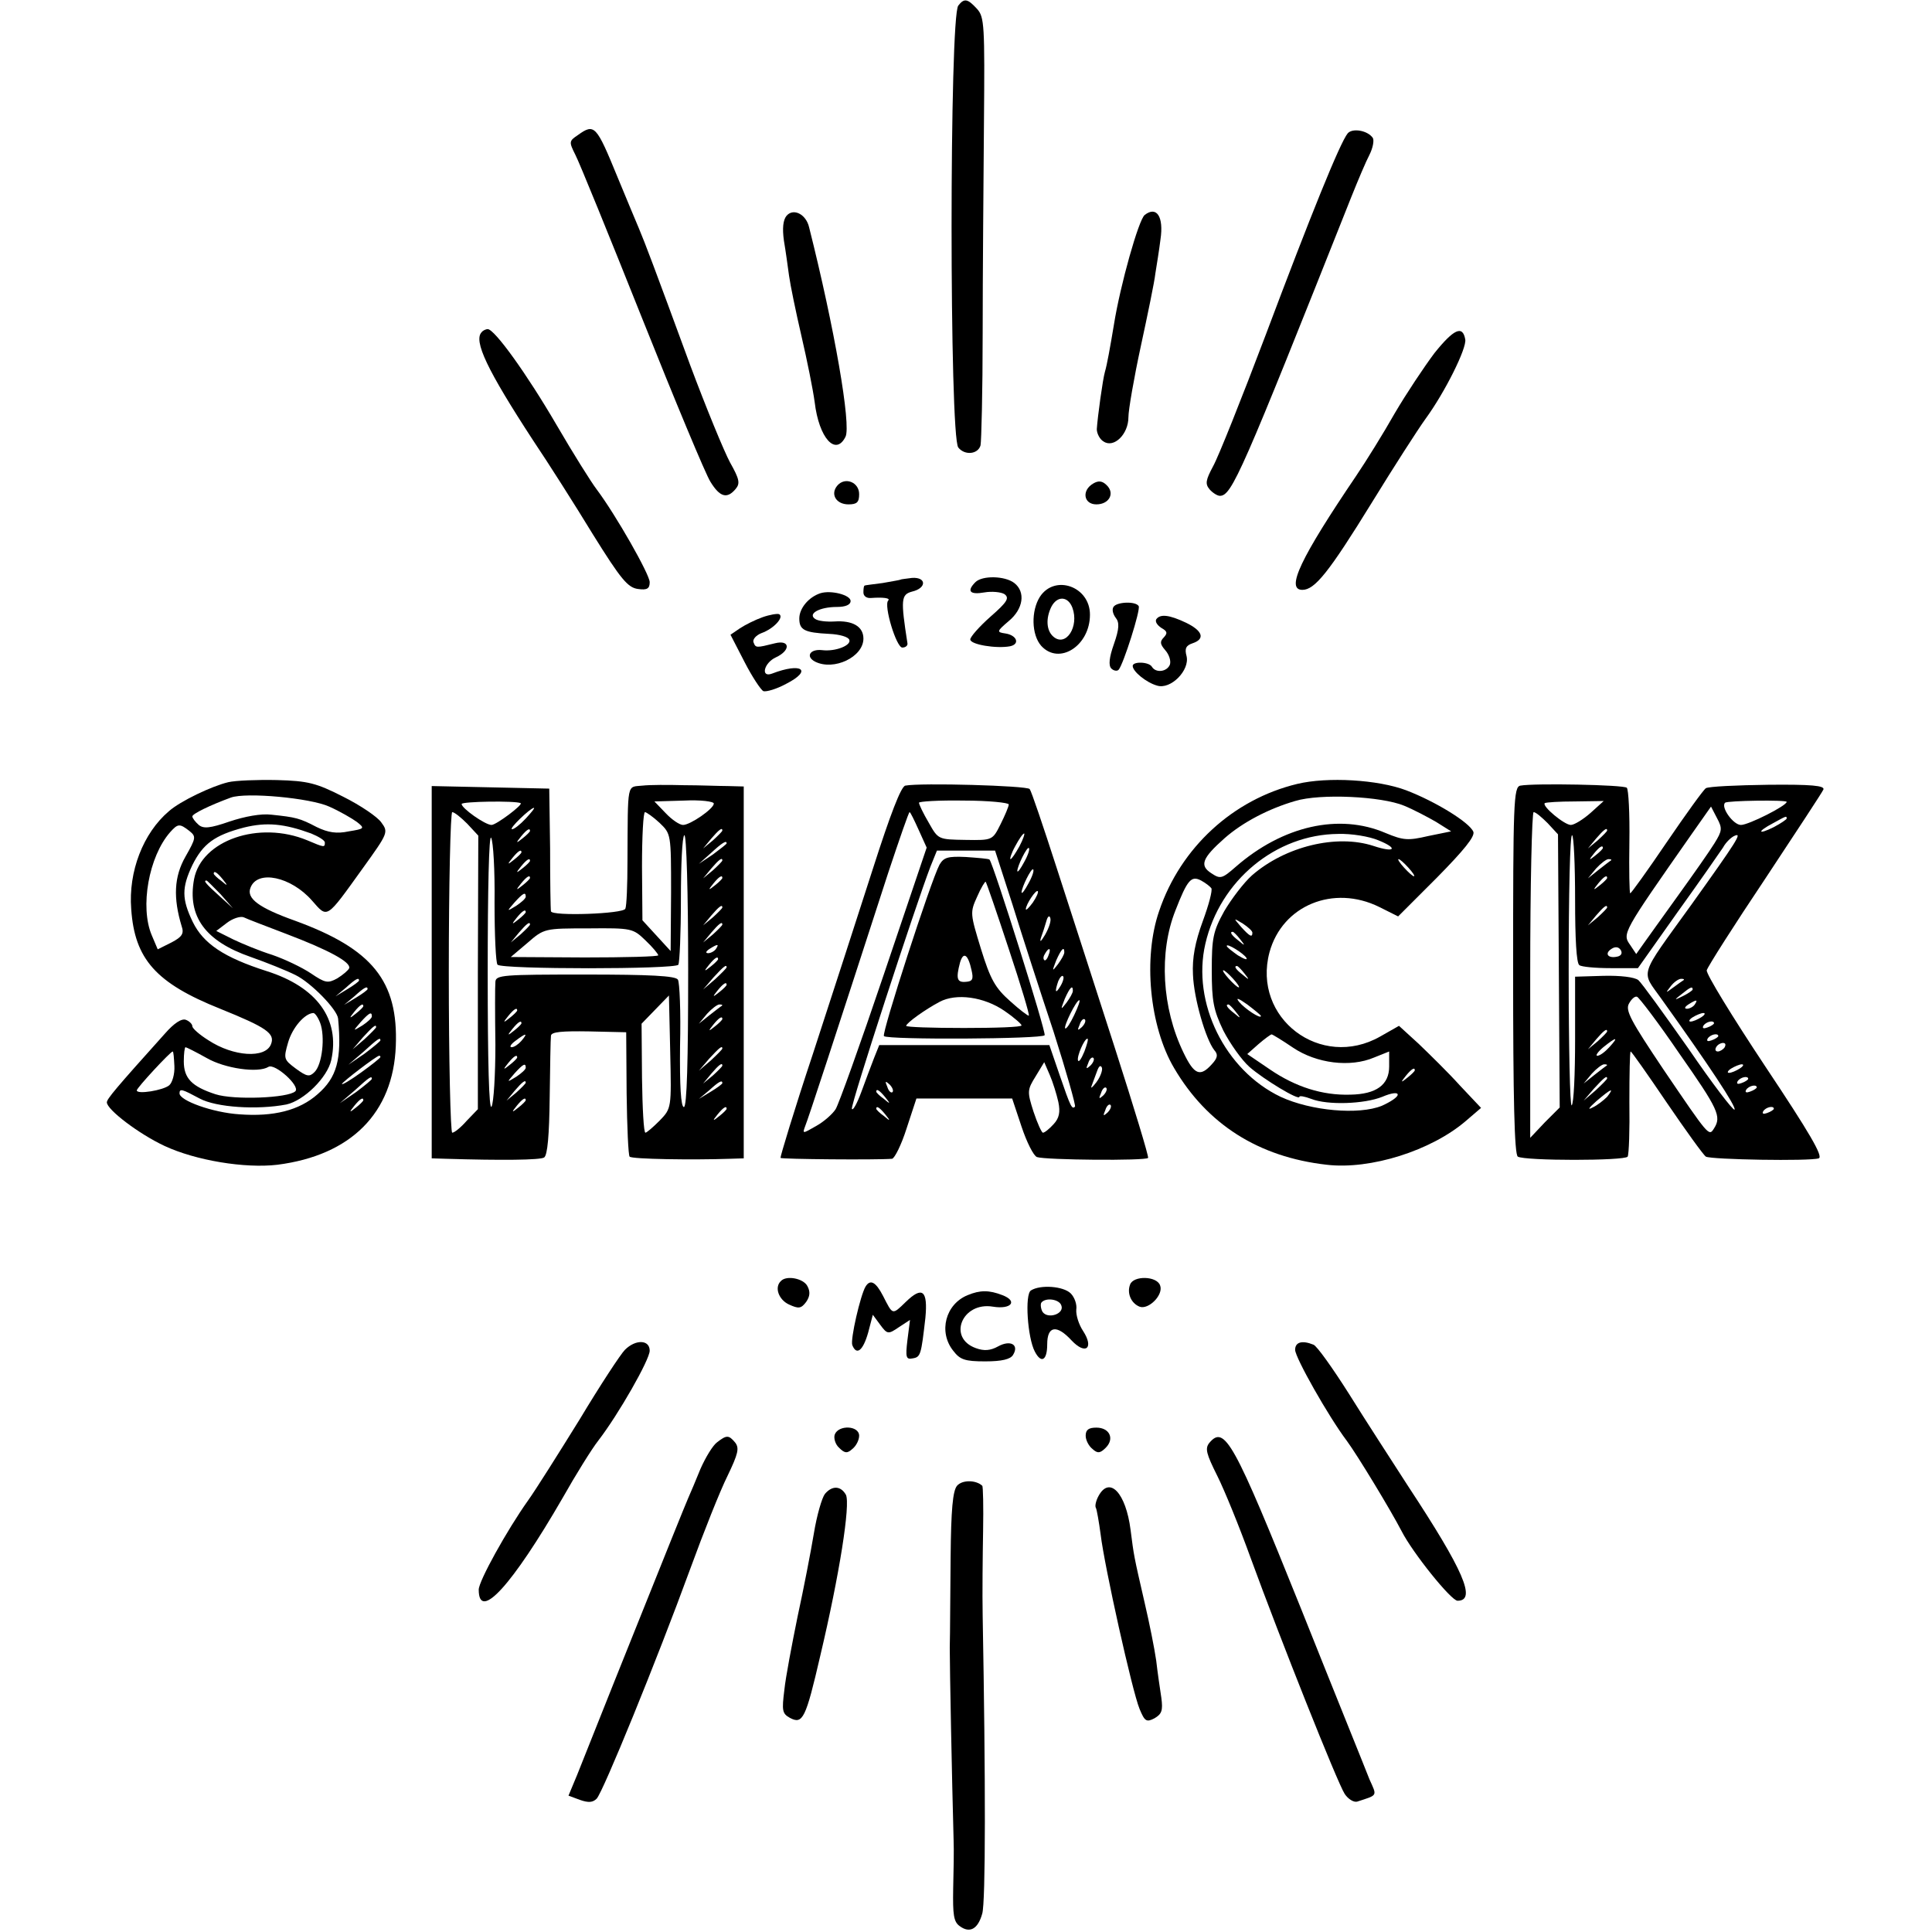
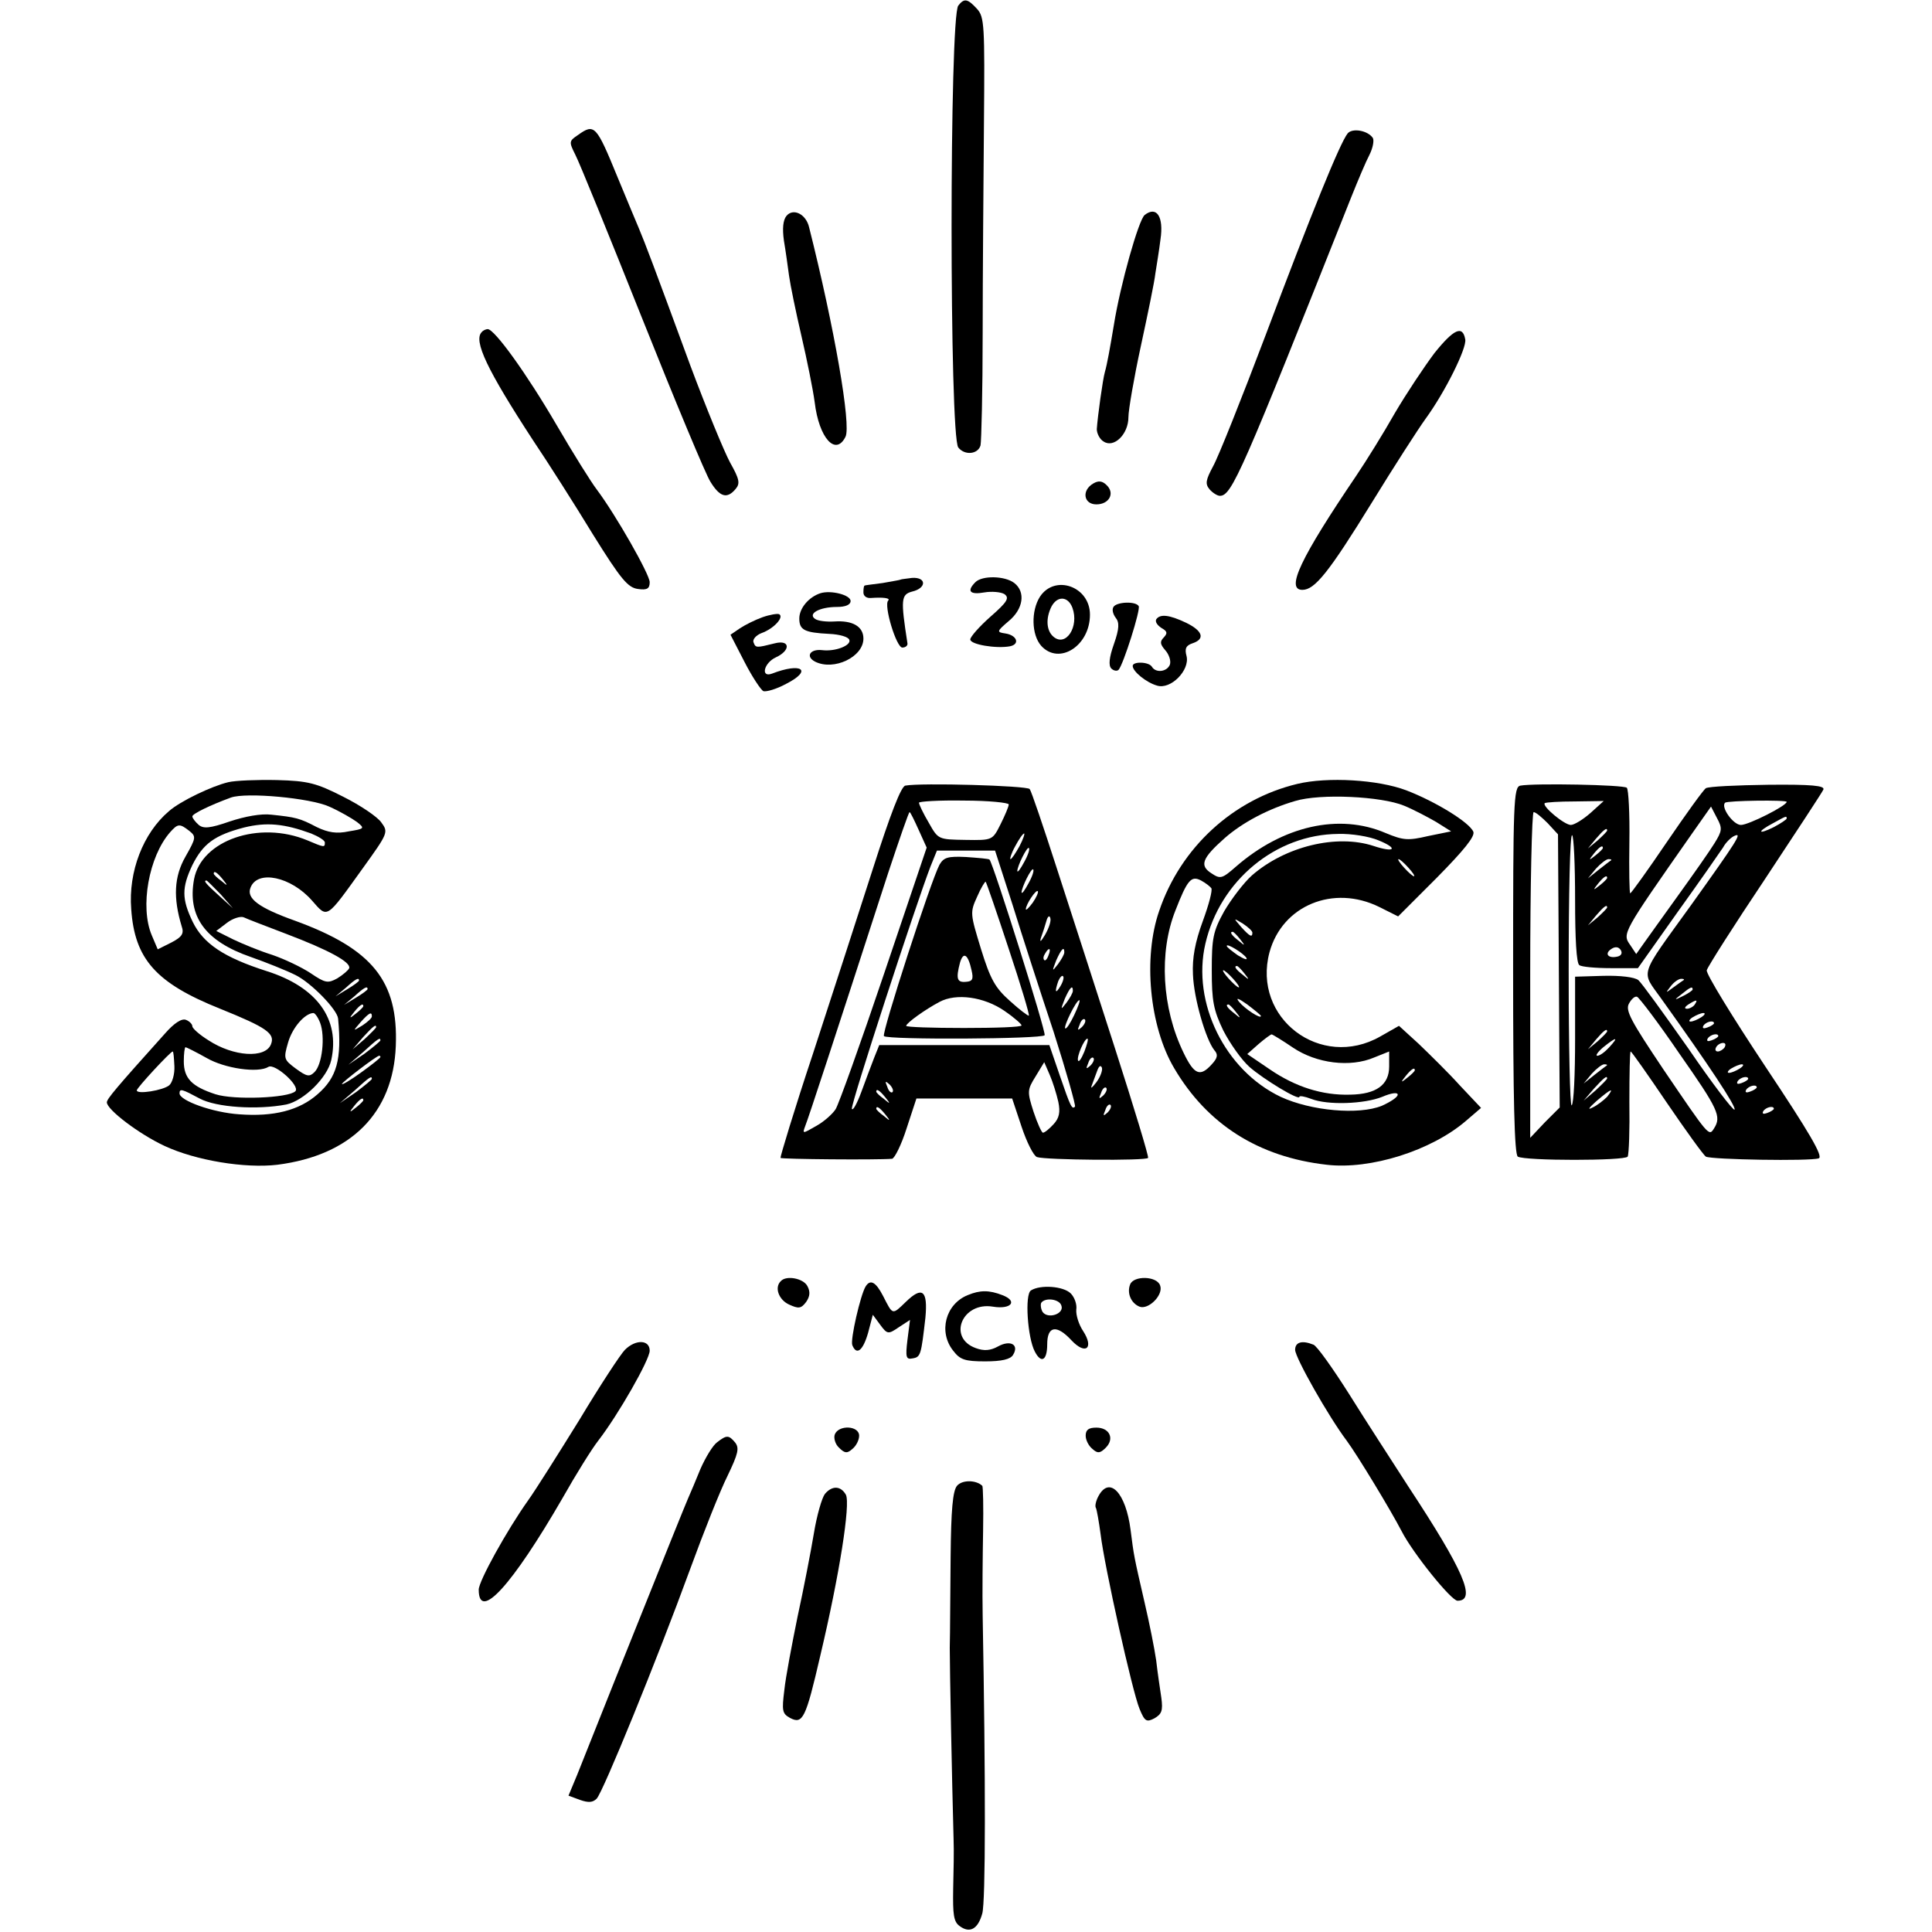
<svg xmlns="http://www.w3.org/2000/svg" version="1.0" width="452pt" height="452pt" viewBox="0 0 452 452" preserveAspectRatio="xMidYMid meet">
  <g transform="translate(0,452) scale(0.1,-0.1)" fill="#000000" stroke="none">
    <path d="M2242 4507 c-21 -25 -21 -1009 0 -1034 15 -19 46 -16 52 5 2 9 5 127 5 262 0 135 2 356 3 492 2 229 1 248 -16 267 -22 24 -30 26 -44 8z" />
    <path d="M1352 4204 c-21 -14 -21 -16 -6 -46 9 -17 79 -189 156 -382 77 -193 149 -366 160 -383 22 -36 39 -41 59 -17 11 13 9 23 -13 62 -14 26 -56 128 -93 227 -87 237 -105 284 -120 320 -7 17 -30 71 -50 120 -50 122 -54 127 -93 99z" />
    <path d="M3153 4208 c-18 -22 -86 -190 -192 -472 -56 -148 -111 -286 -123 -307 -17 -32 -19 -41 -8 -54 7 -8 18 -15 24 -15 28 0 51 54 307 698 16 40 35 85 43 100 8 16 11 33 8 39 -12 18 -48 24 -59 11z" />
    <path d="M1840 4015 c-8 -10 -10 -29 -6 -58 4 -23 9 -60 12 -82 3 -22 16 -85 29 -141 13 -56 27 -125 31 -155 10 -84 49 -127 72 -81 14 26 -26 256 -85 490 -7 31 -37 46 -53 27z" />
    <path d="M2678 4017 c-14 -11 -57 -163 -72 -257 -9 -54 -16 -93 -21 -110 -5 -17 -17 -104 -19 -134 0 -10 7 -24 16 -29 24 -16 58 17 58 57 0 17 13 92 29 166 16 74 32 151 34 170 3 19 9 55 12 80 8 53 -9 79 -37 57z" />
    <path d="M1127 3743 c-20 -20 13 -89 120 -253 35 -52 98 -151 140 -220 66 -106 82 -125 106 -128 21 -3 27 1 27 16 0 18 -79 157 -124 217 -13 17 -55 84 -94 151 -70 120 -145 224 -161 224 -4 0 -11 -3 -14 -7z" />
    <path d="M3356 3694 c-24 -32 -66 -95 -93 -141 -26 -46 -67 -112 -90 -146 -130 -192 -166 -267 -126 -267 29 0 62 41 163 205 51 83 107 170 125 195 46 63 97 166 93 186 -6 34 -27 24 -72 -32z" />
-     <path d="M1959 3384 c-17 -20 -3 -44 26 -44 20 0 25 5 25 24 0 28 -33 41 -51 20z" />
    <path d="M2558 3389 c-28 -16 -23 -49 7 -49 30 0 44 26 24 45 -10 10 -19 11 -31 4z" />
    <path d="M2107 3164 c-1 -1 -20 -4 -42 -8 -22 -3 -41 -5 -42 -6 -2 0 -3 -7 -3 -16 0 -9 8 -14 18 -13 27 2 46 0 40 -6 -11 -11 19 -110 33 -110 8 0 13 5 12 10 -16 103 -15 114 11 121 34 8 34 34 0 32 -14 -2 -26 -3 -27 -4z" />
    <path d="M2282 3158 c-21 -21 -13 -30 21 -24 17 3 39 1 47 -4 12 -9 7 -18 -33 -53 -26 -23 -47 -47 -47 -53 0 -12 61 -22 93 -16 24 5 16 26 -11 30 -21 3 -20 5 8 29 34 28 40 68 13 89 -22 17 -75 18 -91 2z" />
    <path d="M2433 3124 c-21 -33 -20 -89 3 -115 42 -46 114 0 114 73 0 66 -82 95 -117 42z m76 -26 c16 -44 -15 -92 -44 -68 -17 14 -19 43 -5 71 14 26 39 24 49 -3z" />
    <path d="M1919 3132 c-27 -9 -49 -35 -49 -59 0 -27 12 -33 70 -36 24 -1 45 -7 47 -14 5 -13 -33 -28 -64 -24 -28 3 -39 -15 -16 -27 44 -22 113 11 113 54 0 28 -25 43 -68 40 -18 -1 -38 1 -45 6 -18 12 10 28 51 28 20 0 32 5 32 14 0 14 -46 26 -71 18z" />
    <path d="M2605 3100 c-4 -6 -1 -17 5 -25 9 -11 9 -25 -4 -62 -11 -31 -13 -50 -6 -57 5 -5 13 -7 17 -3 11 12 52 141 47 149 -7 12 -52 10 -59 -2z" />
    <path d="M1784 3076 c-17 -6 -41 -18 -53 -26 l-22 -15 33 -64 c18 -35 38 -65 44 -68 7 -2 31 5 53 17 63 32 37 51 -33 24 -27 -10 -19 25 9 38 35 16 34 42 -2 33 -44 -11 -45 -11 -50 2 -3 7 6 17 19 22 28 10 53 37 41 44 -4 2 -22 -1 -39 -7z" />
    <path d="M2705 3071 c-3 -6 3 -14 12 -20 14 -8 15 -12 6 -22 -10 -10 -9 -16 3 -30 9 -10 14 -25 11 -34 -7 -17 -33 -20 -42 -5 -7 12 -45 13 -45 2 0 -13 32 -39 57 -46 32 -10 77 36 69 69 -5 18 -1 25 14 30 30 10 24 29 -15 48 -40 19 -61 21 -70 8z" />
    <path d="M534 2690 c-38 -9 -112 -44 -139 -68 -60 -51 -95 -141 -88 -229 8 -117 58 -173 208 -233 109 -44 129 -58 119 -83 -13 -34 -88 -29 -146 9 -21 13 -38 28 -38 33 0 5 -7 12 -15 15 -10 4 -28 -8 -49 -32 -115 -128 -136 -153 -136 -161 0 -17 75 -74 135 -102 73 -34 188 -53 264 -44 172 22 271 121 277 278 6 152 -55 227 -236 293 -84 30 -114 52 -104 77 16 43 95 26 144 -30 37 -42 32 -45 119 76 59 82 60 84 43 107 -9 13 -49 40 -89 60 -63 32 -82 37 -155 39 -46 1 -97 -1 -114 -5z m236 -57 c25 -11 54 -28 65 -36 19 -15 18 -16 -19 -22 -28 -6 -48 -3 -75 10 -40 21 -49 23 -106 29 -24 3 -62 -4 -98 -16 -46 -16 -61 -17 -72 -8 -8 7 -15 16 -15 20 0 6 41 26 90 44 36 13 186 -1 230 -21z m-42 -63 c17 -7 32 -16 32 -21 0 -12 -1 -12 -41 5 -113 47 -248 0 -265 -91 -16 -87 26 -145 133 -182 37 -13 84 -32 104 -42 37 -18 98 -81 100 -102 9 -96 -3 -138 -48 -177 -43 -38 -103 -53 -183 -47 -62 4 -140 32 -140 49 0 12 6 10 47 -12 39 -21 135 -27 203 -14 41 9 96 63 105 104 21 96 -34 171 -151 208 -100 32 -148 64 -173 115 -26 54 -26 80 -1 133 25 50 52 70 121 88 53 13 94 9 157 -14z m-285 6 c16 -13 16 -16 -9 -60 -27 -47 -29 -97 -9 -163 6 -17 1 -25 -24 -38 l-32 -16 -14 33 c-28 66 -7 184 43 241 18 20 22 21 45 3z m78 -113 c13 -16 12 -17 -3 -4 -10 7 -18 15 -18 17 0 8 8 3 21 -13z m-5 -35 l29 -33 -32 29 c-31 28 -38 36 -30 36 2 0 16 -15 33 -32z m154 -93 c100 -38 151 -66 147 -80 -2 -5 -15 -16 -28 -24 -22 -12 -28 -11 -62 12 -21 14 -61 33 -90 43 -29 9 -70 26 -91 36 l-40 20 25 19 c13 10 31 16 39 13 8 -4 53 -21 100 -39z m170 -109 c0 -2 -12 -11 -27 -20 l-28 -17 24 20 c23 21 31 25 31 17z m20 -20 c0 -2 -12 -11 -27 -20 l-28 -17 24 20 c23 21 31 25 31 17z m-10 -40 c0 -2 -8 -10 -17 -17 -16 -13 -17 -12 -4 4 13 16 21 21 21 13z m-101 -39 c12 -32 5 -97 -13 -115 -12 -12 -18 -11 -44 8 -28 21 -29 23 -18 61 10 35 39 68 59 69 4 0 11 -10 16 -23z m121 15 c0 -4 -10 -13 -22 -21 -23 -14 -23 -14 -4 8 20 22 26 25 26 13z m10 -25 c0 -2 -12 -14 -27 -28 l-28 -24 24 28 c23 25 31 32 31 24z m10 -31 c0 -2 -17 -16 -37 -31 l-38 -26 35 30 c34 31 40 35 40 27z m-407 -41 c43 -25 121 -36 145 -21 15 9 75 -45 63 -57 -16 -16 -144 -21 -187 -7 -55 18 -74 37 -74 77 0 18 2 33 4 33 2 0 24 -11 49 -25z m-75 -19 c1 -19 -5 -39 -12 -45 -14 -12 -76 -22 -76 -12 0 6 79 91 84 91 2 0 3 -15 4 -34z m482 21 c0 -2 -20 -18 -45 -36 -25 -18 -45 -30 -45 -27 0 4 81 66 87 66 2 0 3 -1 3 -3z m-20 -51 c0 -2 -17 -16 -37 -31 l-38 -26 35 30 c34 31 40 35 40 27z m-20 -50 c0 -2 -8 -10 -17 -17 -16 -13 -17 -12 -4 4 13 16 21 21 21 13z" />
    <path d="M3035 2686 c-150 -36 -273 -149 -323 -297 -38 -109 -23 -270 35 -368 77 -131 197 -208 357 -226 102 -12 245 33 326 103 l35 30 -50 53 c-27 30 -71 73 -96 97 l-46 42 -44 -25 c-139 -79 -300 43 -259 197 30 110 150 159 257 106 l44 -22 91 91 c63 64 89 96 85 107 -9 22 -89 71 -157 97 -66 25 -184 32 -255 15z m250 -51 c22 -9 56 -27 75 -38 l35 -22 -54 -11 c-47 -11 -58 -10 -99 7 -109 47 -241 17 -351 -79 -32 -28 -36 -29 -57 -15 -28 18 -22 35 31 82 42 37 103 69 165 87 59 18 202 11 255 -11z m-60 -81 c47 -19 39 -30 -12 -13 -86 28 -206 -1 -284 -69 -19 -17 -48 -55 -65 -84 -26 -47 -29 -63 -29 -138 0 -72 4 -93 27 -141 16 -31 43 -69 61 -85 33 -29 117 -80 117 -70 0 3 12 1 28 -5 38 -15 124 -12 166 5 21 9 36 11 36 5 0 -6 -17 -17 -37 -26 -54 -22 -166 -12 -237 21 -130 62 -208 220 -176 358 34 148 165 256 311 257 31 1 73 -6 94 -15z m70 -64 c10 -11 16 -20 13 -20 -3 0 -13 9 -23 20 -10 11 -16 20 -13 20 3 0 13 -9 23 -20z m-461 -48 c3 -5 -6 -39 -20 -77 -18 -49 -25 -86 -23 -125 2 -56 30 -152 50 -177 9 -10 8 -18 -6 -33 -27 -30 -41 -25 -66 27 -51 105 -58 235 -19 333 28 72 37 82 60 70 11 -6 21 -14 24 -18z m96 -104 c0 -12 -6 -9 -26 13 -19 22 -19 22 4 8 12 -8 22 -17 22 -21z m-29 -15 c13 -16 12 -17 -3 -4 -17 13 -22 21 -14 21 2 0 10 -8 17 -17z m15 -44 c3 -6 -5 -3 -20 6 -14 10 -26 19 -26 22 0 7 39 -17 46 -28z m-5 -36 c13 -16 12 -17 -3 -4 -17 13 -22 21 -14 21 2 0 10 -8 17 -17z m-26 -13 c10 -11 16 -20 13 -20 -3 0 -13 9 -23 20 -10 11 -16 20 -13 20 3 0 13 -9 23 -20z m65 -87 c0 -8 -38 17 -51 33 -9 11 -2 9 19 -6 17 -13 32 -25 32 -27z m-59 10 c13 -16 12 -17 -3 -4 -17 13 -22 21 -14 21 2 0 10 -8 17 -17z m134 -84 c55 -37 134 -47 190 -23 l35 14 0 -35 c0 -43 -30 -65 -91 -66 -65 -2 -128 18 -188 59 l-53 36 26 23 c15 13 29 23 31 23 2 0 25 -14 50 -31z m285 -53 c0 -2 -8 -10 -17 -17 -16 -13 -17 -12 -4 4 13 16 21 21 21 13z" />
-     <path d="M1503 2682 c-37 -4 -34 12 -35 -177 0 -55 -2 -105 -5 -111 -4 -12 -172 -18 -174 -6 -1 4 -2 70 -2 147 l-2 140 -137 3 -138 3 0 -436 0 -435 33 -1 c131 -4 221 -3 230 3 8 5 12 53 13 140 1 73 2 138 3 145 1 9 26 11 89 10 l87 -2 1 -143 c1 -79 4 -145 7 -148 5 -6 148 -8 235 -5 l32 1 0 435 0 435 -37 1 c-21 0 -67 2 -103 2 -36 1 -80 1 -97 -1z m-285 -41 c7 -3 -57 -51 -68 -51 -15 0 -70 39 -70 49 0 6 126 8 138 2z m452 -1 c0 -12 -55 -50 -72 -50 -8 0 -26 12 -41 28 l-26 27 69 2 c39 2 70 -2 70 -7z m-440 -35 c-13 -14 -27 -25 -32 -25 -9 0 42 49 51 50 3 0 -6 -11 -19 -25z m-137 -12 l26 -28 -1 -320 0 -320 -26 -27 c-14 -16 -29 -28 -34 -28 -4 0 -8 169 -8 375 0 206 4 375 8 375 5 0 20 -12 35 -27z m450 2 c27 -26 27 -26 27 -163 l-1 -137 -33 36 -33 36 -1 126 c0 70 3 127 7 127 3 0 19 -11 34 -25z m-303 -19 c0 -2 -8 -10 -17 -17 -16 -13 -17 -12 -4 4 13 16 21 21 21 13z m450 1 c0 -2 -10 -12 -22 -23 l-23 -19 19 23 c18 21 26 27 26 19z m-533 -169 c0 -76 3 -141 7 -145 11 -11 416 -11 423 0 3 5 6 74 6 153 0 80 3 147 8 150 5 3 9 -135 9 -315 0 -214 -3 -321 -10 -321 -7 0 -10 50 -9 143 2 79 -1 149 -5 155 -5 9 -66 12 -217 12 -192 0 -209 -1 -210 -17 -1 -10 -1 -76 0 -147 0 -71 -4 -136 -9 -145 -6 -10 -9 104 -9 314 0 195 3 324 8 315 5 -8 9 -77 8 -152z m543 139 c0 -2 -15 -13 -32 -26 l-33 -22 28 25 c26 24 37 31 37 23z m-480 -21 c0 -2 -8 -10 -17 -17 -16 -13 -17 -12 -4 4 13 16 21 21 21 13z m20 -20 c0 -2 -8 -10 -17 -17 -16 -13 -17 -12 -4 4 13 16 21 21 21 13z m450 1 c0 -2 -10 -12 -22 -23 l-23 -19 19 23 c18 21 26 27 26 19z m-450 -41 c0 -2 -8 -10 -17 -17 -16 -13 -17 -12 -4 4 13 16 21 21 21 13z m450 0 c0 -2 -8 -10 -17 -17 -16 -13 -17 -12 -4 4 13 16 21 21 21 13z m-460 -44 c0 -4 -10 -13 -22 -21 -23 -14 -23 -14 -4 8 20 22 26 25 26 13z m460 -25 c0 -2 -10 -12 -22 -23 l-23 -19 19 23 c18 21 26 27 26 19z m-460 -11 c0 -2 -8 -10 -17 -17 -16 -13 -17 -12 -4 4 13 16 21 21 21 13z m10 -29 c0 -2 -10 -12 -22 -23 l-23 -19 19 23 c18 21 26 27 26 19z m450 0 c0 -2 -10 -12 -22 -23 l-23 -19 19 23 c18 21 26 27 26 19z m-180 -37 c17 -16 30 -32 30 -35 0 -3 -78 -5 -172 -5 l-173 1 39 33 c39 34 40 34 143 34 101 1 104 0 133 -28z m165 -20 c-3 -5 -12 -10 -18 -10 -7 0 -6 4 3 10 19 12 23 12 15 0z m5 -24 c0 -2 -8 -10 -17 -17 -16 -13 -17 -12 -4 4 13 16 21 21 21 13z m20 -19 c0 -2 -12 -14 -27 -28 l-28 -24 24 28 c23 25 31 32 31 24z m0 -41 c0 -2 -8 -10 -17 -17 -16 -13 -17 -12 -4 4 13 16 21 21 21 13z m-157 -318 c-15 -15 -30 -28 -33 -28 -4 0 -7 57 -8 128 l-1 127 32 33 32 33 3 -132 c3 -132 3 -132 -25 -161z m146 269 c-2 -1 -15 -11 -29 -22 l-25 -20 19 23 c11 12 24 22 29 22 6 0 8 -1 6 -3z m-479 -11 c0 -2 -8 -10 -17 -17 -16 -13 -17 -12 -4 4 13 16 21 21 21 13z m480 -20 c0 -2 -8 -10 -17 -17 -16 -13 -17 -12 -4 4 13 16 21 21 21 13z m-470 -10 c0 -2 -8 -10 -17 -17 -16 -13 -17 -12 -4 4 13 16 21 21 21 13z m0 -41 c-7 -8 -17 -15 -23 -15 -6 0 -2 7 9 15 25 19 30 19 14 0z m470 -18 c0 -2 -12 -14 -27 -28 l-28 -24 24 28 c23 25 31 32 31 24z m-480 -21 c0 -2 -8 -10 -17 -17 -16 -13 -17 -12 -4 4 13 16 21 21 21 13z m20 -24 c0 -4 -10 -13 -22 -21 -23 -14 -23 -14 -4 8 20 22 26 25 26 13z m460 5 c0 -2 -10 -12 -22 -23 l-23 -19 19 23 c18 21 26 27 26 19z m-460 -40 c0 -2 -10 -12 -22 -23 l-23 -19 19 23 c18 21 26 27 26 19z m460 -1 c0 -2 -12 -11 -27 -20 l-28 -17 24 20 c23 21 31 25 31 17z m-460 -40 c0 -2 -8 -10 -17 -17 -16 -13 -17 -12 -4 4 13 16 21 21 21 13z m470 -20 c0 -2 -8 -10 -17 -17 -16 -13 -17 -12 -4 4 13 16 21 21 21 13z" />
    <path d="M2118 2682 c-10 -2 -35 -67 -76 -195 -34 -106 -97 -300 -140 -432 -44 -132 -77 -242 -76 -244 3 -3 224 -5 261 -2 6 1 22 33 34 71 l23 70 112 0 112 0 22 -66 c12 -36 28 -68 36 -71 20 -7 255 -9 260 -2 2 3 -33 118 -77 255 -44 137 -106 328 -137 424 -31 96 -59 179 -63 184 -7 8 -255 15 -291 8z m242 -44 c0 -5 -9 -26 -19 -46 -19 -38 -19 -38 -82 -37 -64 1 -64 1 -86 40 -13 22 -23 43 -23 47 0 3 47 6 105 5 58 0 105 -5 105 -9z m-211 -59 l19 -42 -100 -296 c-55 -163 -106 -305 -113 -316 -7 -11 -27 -29 -45 -39 -33 -19 -33 -19 -26 0 7 17 69 206 194 592 26 78 48 142 50 142 2 0 11 -19 21 -41z m236 -39 c-9 -16 -18 -30 -21 -30 -2 0 2 14 11 30 9 17 18 30 21 30 2 0 -2 -13 -11 -30z m11 -37 c-8 -15 -15 -25 -16 -21 0 12 23 58 27 54 3 -2 -2 -17 -11 -33z m-27 -100 c22 -71 65 -204 96 -297 30 -94 52 -172 50 -175 -7 -7 -10 -2 -36 74 l-24 70 -199 0 -199 0 -12 -30 c-6 -16 -20 -52 -30 -80 -10 -27 -20 -45 -22 -39 -3 10 149 476 184 567 l15 37 68 0 68 0 41 -127z m37 50 c-8 -15 -15 -25 -16 -21 0 12 23 58 27 54 3 -2 -2 -17 -11 -33z m10 -45 c-9 -12 -16 -19 -16 -15 0 11 24 47 28 42 2 -2 -3 -14 -12 -27z m29 -75 c-9 -15 -13 -19 -10 -8 4 11 10 29 13 40 3 11 7 14 9 8 3 -7 -3 -24 -12 -40z m8 -48 c-3 -9 -8 -14 -10 -11 -3 3 -2 9 2 15 9 16 15 13 8 -4z m37 7 c0 -5 -7 -17 -15 -28 -14 -18 -14 -17 -4 9 12 27 19 34 19 19z m-9 -79 c-12 -20 -14 -14 -5 12 4 9 9 14 11 11 3 -2 0 -13 -6 -23z m29 -11 c0 -5 -7 -17 -15 -28 -14 -18 -14 -17 -4 9 12 27 19 34 19 19z m3 -57 c-9 -19 -18 -33 -21 -31 -4 5 26 66 33 66 3 0 -3 -16 -12 -35z m18 -28 c-10 -9 -11 -8 -5 6 3 10 9 15 12 12 3 -3 0 -11 -7 -18z m6 -57 c-7 -17 -13 -26 -15 -21 -3 10 15 51 22 51 3 0 -1 -14 -7 -30z m14 -33 c-10 -9 -11 -8 -5 6 3 10 9 15 12 12 3 -3 0 -11 -7 -18z m-75 -85 c5 -24 2 -38 -11 -52 -10 -11 -21 -20 -25 -20 -3 0 -13 22 -22 49 -15 47 -15 51 5 83 l20 33 13 -30 c7 -16 16 -45 20 -63z m89 46 c-10 -13 -14 -16 -11 -8 3 8 9 24 13 35 4 11 8 14 11 7 2 -6 -4 -22 -13 -34z m-477 -23 c-3 -3 -9 2 -12 12 -6 14 -5 15 5 6 7 -7 10 -15 7 -18z m493 -8 c-10 -9 -11 -8 -5 6 3 10 9 15 12 12 3 -3 0 -11 -7 -18z m-510 -4 c13 -16 12 -17 -3 -4 -10 7 -18 15 -18 17 0 8 8 3 21 -13z m520 -36 c-10 -9 -11 -8 -5 6 3 10 9 15 12 12 3 -3 0 -11 -7 -18z m-520 -4 c13 -16 12 -17 -3 -4 -10 7 -18 15 -18 17 0 8 8 3 21 -13z" />
    <path d="M2198 2497 c-20 -37 -136 -395 -130 -401 8 -9 370 -7 376 2 4 7 -120 401 -129 411 -2 2 -27 4 -55 6 -43 2 -52 -1 -62 -18z m162 -197 c28 -84 49 -154 47 -156 -1 -2 -22 14 -44 34 -35 31 -46 51 -68 122 -25 82 -26 85 -9 122 9 21 19 37 20 35 2 -2 26 -72 54 -157z m-87 -50 c5 -21 2 -26 -13 -27 -21 -2 -24 7 -14 45 8 27 19 19 27 -18z m77 -95 c22 -15 40 -31 40 -34 0 -4 -61 -6 -135 -6 -74 0 -135 2 -135 5 1 7 44 38 78 56 39 21 104 12 152 -21z" />
    <path d="M3557 2682 c-16 -3 -17 -39 -17 -432 0 -300 3 -431 11 -436 17 -10 250 -10 257 0 3 6 5 63 4 128 0 65 1 118 3 118 2 0 40 -54 84 -119 45 -66 86 -123 92 -127 13 -7 243 -11 264 -4 11 4 -21 59 -125 215 -77 116 -139 217 -137 225 2 8 63 104 136 213 72 109 134 203 137 210 3 9 -28 12 -129 11 -74 -1 -139 -4 -146 -8 -6 -4 -47 -61 -92 -127 -44 -65 -83 -119 -85 -119 -2 0 -3 54 -2 120 1 66 -2 123 -6 127 -7 7 -217 11 -249 5z m164 -64 c-17 -15 -38 -28 -46 -28 -15 0 -68 44 -61 51 3 2 34 4 71 4 l67 1 -31 -28z m459 26 c0 -9 -89 -54 -107 -54 -18 0 -48 42 -37 52 5 5 144 7 144 2z m-169 -97 c-11 -18 -49 -72 -85 -122 -35 -49 -72 -100 -81 -113 l-17 -24 -14 21 c-19 27 -19 27 144 260 l45 64 14 -27 c13 -24 12 -30 -6 -59z m-390 47 l24 -26 2 -319 2 -320 -35 -35 -34 -36 0 381 c0 210 4 381 8 381 5 0 19 -12 33 -26z m559 11 c0 -2 -13 -11 -30 -20 -38 -19 -40 -11 -2 9 31 17 32 18 32 11z m-420 -28 c0 -2 -10 -12 -22 -23 l-23 -19 19 23 c18 21 26 27 26 19z m-75 -162 c0 -90 3 -149 10 -153 5 -4 38 -7 73 -7 l64 0 92 130 c51 71 99 140 107 152 7 13 20 25 28 28 17 7 5 -12 -103 -163 -124 -172 -117 -151 -69 -219 111 -155 176 -253 171 -259 -3 -3 -52 61 -108 143 -57 81 -109 153 -117 160 -9 7 -42 11 -82 10 l-66 -2 0 -147 c0 -80 -3 -150 -8 -154 -4 -4 -7 138 -7 315 0 177 3 320 8 317 4 -2 7 -70 7 -151z m65 121 c0 -2 -8 -10 -17 -17 -16 -13 -17 -12 -4 4 13 16 21 21 21 13z m19 -29 c-2 -1 -15 -11 -29 -22 l-25 -20 19 23 c11 12 24 22 29 22 6 0 8 -1 6 -3z m-9 -41 c0 -2 -8 -10 -17 -17 -16 -13 -17 -12 -4 4 13 16 21 21 21 13z m0 -69 c0 -2 -10 -12 -22 -23 l-23 -19 19 23 c18 21 26 27 26 19z m24 -115 c-22 -5 -31 7 -14 18 9 6 17 5 22 -3 4 -7 1 -13 -8 -15z m155 -55 c-2 -1 -13 -9 -24 -17 -19 -14 -19 -14 -6 3 7 9 18 17 24 17 6 0 8 -1 6 -3z m21 -22 c0 -2 -10 -9 -22 -15 -22 -11 -22 -10 -4 4 21 17 26 19 26 11z m-31 -150 c91 -130 99 -147 81 -175 -12 -19 -11 -20 -119 139 -75 112 -89 137 -80 153 6 11 14 18 19 16 5 -2 50 -61 99 -133z m36 115 c-3 -5 -12 -10 -18 -10 -7 0 -6 4 3 10 19 12 23 12 15 0z m15 -30 c-8 -5 -19 -10 -25 -10 -5 0 -3 5 5 10 8 5 20 10 25 10 6 0 3 -5 -5 -10z m30 -14 c0 -2 -7 -7 -16 -10 -8 -3 -12 -2 -9 4 6 10 25 14 25 6z m-250 -19 c0 -2 -10 -12 -22 -23 l-23 -19 19 23 c18 21 26 27 26 19z m260 -11 c0 -2 -7 -7 -16 -10 -8 -3 -12 -2 -9 4 6 10 25 14 25 6z m-255 -26 c-10 -11 -22 -20 -28 -20 -5 0 1 9 14 20 31 25 37 25 14 0z m270 0 c-3 -5 -11 -10 -16 -10 -6 0 -7 5 -4 10 3 6 11 10 16 10 6 0 7 -4 4 -10z m-276 -43 c-2 -1 -15 -11 -29 -22 l-25 -20 19 23 c11 12 24 22 29 22 6 0 8 -1 6 -3z m311 -7 c-8 -5 -19 -10 -25 -10 -5 0 -3 5 5 10 8 5 20 10 25 10 6 0 3 -5 -5 -10z m-310 -23 c0 -2 -12 -14 -27 -28 l-28 -24 24 28 c23 25 31 32 31 24z m330 -1 c0 -2 -7 -7 -16 -10 -8 -3 -12 -2 -9 4 6 10 25 14 25 6z m20 -20 c0 -2 -7 -7 -16 -10 -8 -3 -12 -2 -9 4 6 10 25 14 25 6z m-350 -22 c-8 -8 -23 -20 -34 -25 -13 -7 -9 -1 9 15 34 29 43 33 25 10z m390 -28 c0 -2 -7 -7 -16 -10 -8 -3 -12 -2 -9 4 6 10 25 14 25 6z" />
    <path d="M1827 1523 c-16 -15 -5 -44 19 -55 22 -10 28 -10 40 6 9 13 10 24 3 37 -9 18 -49 26 -62 12z" />
    <path d="M2644 1515 c-8 -20 2 -44 22 -52 21 -8 57 28 48 50 -8 22 -62 23 -70 2z" />
    <path d="M2025 1510 c-12 -20 -36 -124 -31 -137 10 -25 25 -13 37 29 l11 42 17 -23 c17 -23 19 -23 44 -6 l26 17 -6 -47 c-5 -41 -3 -46 12 -43 19 3 20 8 30 95 6 64 -7 75 -46 37 -32 -31 -30 -31 -53 14 -17 33 -30 40 -41 22z" />
    <path d="M2412 1501 c-15 -9 -8 -111 9 -143 15 -29 29 -21 29 17 0 43 22 47 57 9 33 -35 53 -18 27 22 -10 15 -17 37 -16 50 2 12 -4 29 -13 38 -17 17 -71 21 -93 7z m71 -35 c8 -20 -32 -33 -44 -15 -4 7 -5 17 -3 21 9 13 42 9 47 -6z" />
    <path d="M2264 1490 c-52 -21 -69 -86 -34 -130 16 -21 27 -25 75 -25 39 0 59 5 65 15 15 24 -6 36 -35 20 -18 -10 -33 -11 -52 -4 -67 24 -32 109 40 97 43 -7 59 13 22 27 -31 12 -52 12 -81 0z" />
    <path d="M1462 1362 c-10 -10 -58 -83 -106 -163 -49 -79 -103 -165 -121 -190 -49 -69 -115 -188 -115 -208 0 -76 78 10 196 214 31 55 69 116 84 135 47 61 120 189 120 210 0 26 -33 27 -58 2z" />
    <path d="M3030 1362 c0 -18 78 -156 121 -213 25 -34 102 -161 128 -211 26 -51 116 -163 131 -163 45 0 14 71 -115 267 -38 59 -101 156 -139 217 -38 60 -75 112 -83 115 -27 11 -43 6 -43 -12z" />
    <path d="M1953 1164 c-3 -8 1 -23 10 -31 13 -13 19 -14 31 -3 9 7 16 21 16 31 0 24 -48 26 -57 3z" />
    <path d="M2540 1161 c0 -10 7 -24 16 -31 12 -11 18 -10 31 3 21 21 9 47 -22 47 -18 0 -25 -5 -25 -19z" />
    <path d="M1678 1146 c-10 -7 -27 -35 -39 -62 -11 -27 -24 -58 -29 -69 -5 -11 -61 -150 -125 -310 -64 -159 -124 -311 -135 -338 l-20 -48 27 -10 c20 -7 30 -6 39 3 15 16 140 322 219 538 31 85 70 183 87 217 25 52 28 65 18 78 -15 18 -20 18 -42 1z" />
-     <path d="M2829 1144 c-10 -13 -7 -25 19 -77 17 -34 52 -120 78 -192 69 -189 203 -526 220 -552 8 -12 21 -20 29 -18 49 16 47 12 29 52 -8 21 -81 201 -160 399 -158 393 -179 431 -215 388z" />
+     <path d="M2829 1144 z" />
    <path d="M2239 1044 c-10 -12 -14 -56 -15 -168 -1 -83 -1 -178 -2 -211 0 -50 5 -304 9 -450 1 -22 0 -74 -1 -114 -1 -60 1 -77 15 -87 24 -18 43 -7 53 29 8 27 8 311 1 697 -1 52 0 141 1 198 1 57 0 105 -2 106 -15 14 -47 14 -59 0z" />
    <path d="M1930 1025 c-7 -9 -19 -50 -26 -93 -7 -42 -24 -130 -38 -194 -13 -64 -28 -142 -31 -172 -6 -48 -5 -55 13 -65 30 -16 37 -2 71 145 45 190 71 355 60 377 -12 21 -32 22 -49 2z" />
    <path d="M2570 1020 c-6 -11 -9 -24 -6 -28 2 -4 7 -32 11 -62 9 -75 74 -367 91 -408 12 -29 16 -32 35 -22 17 10 20 18 16 48 -3 20 -9 60 -12 87 -4 28 -16 88 -27 135 -26 113 -25 109 -33 171 -11 86 -49 127 -75 79z" />
  </g>
</svg>